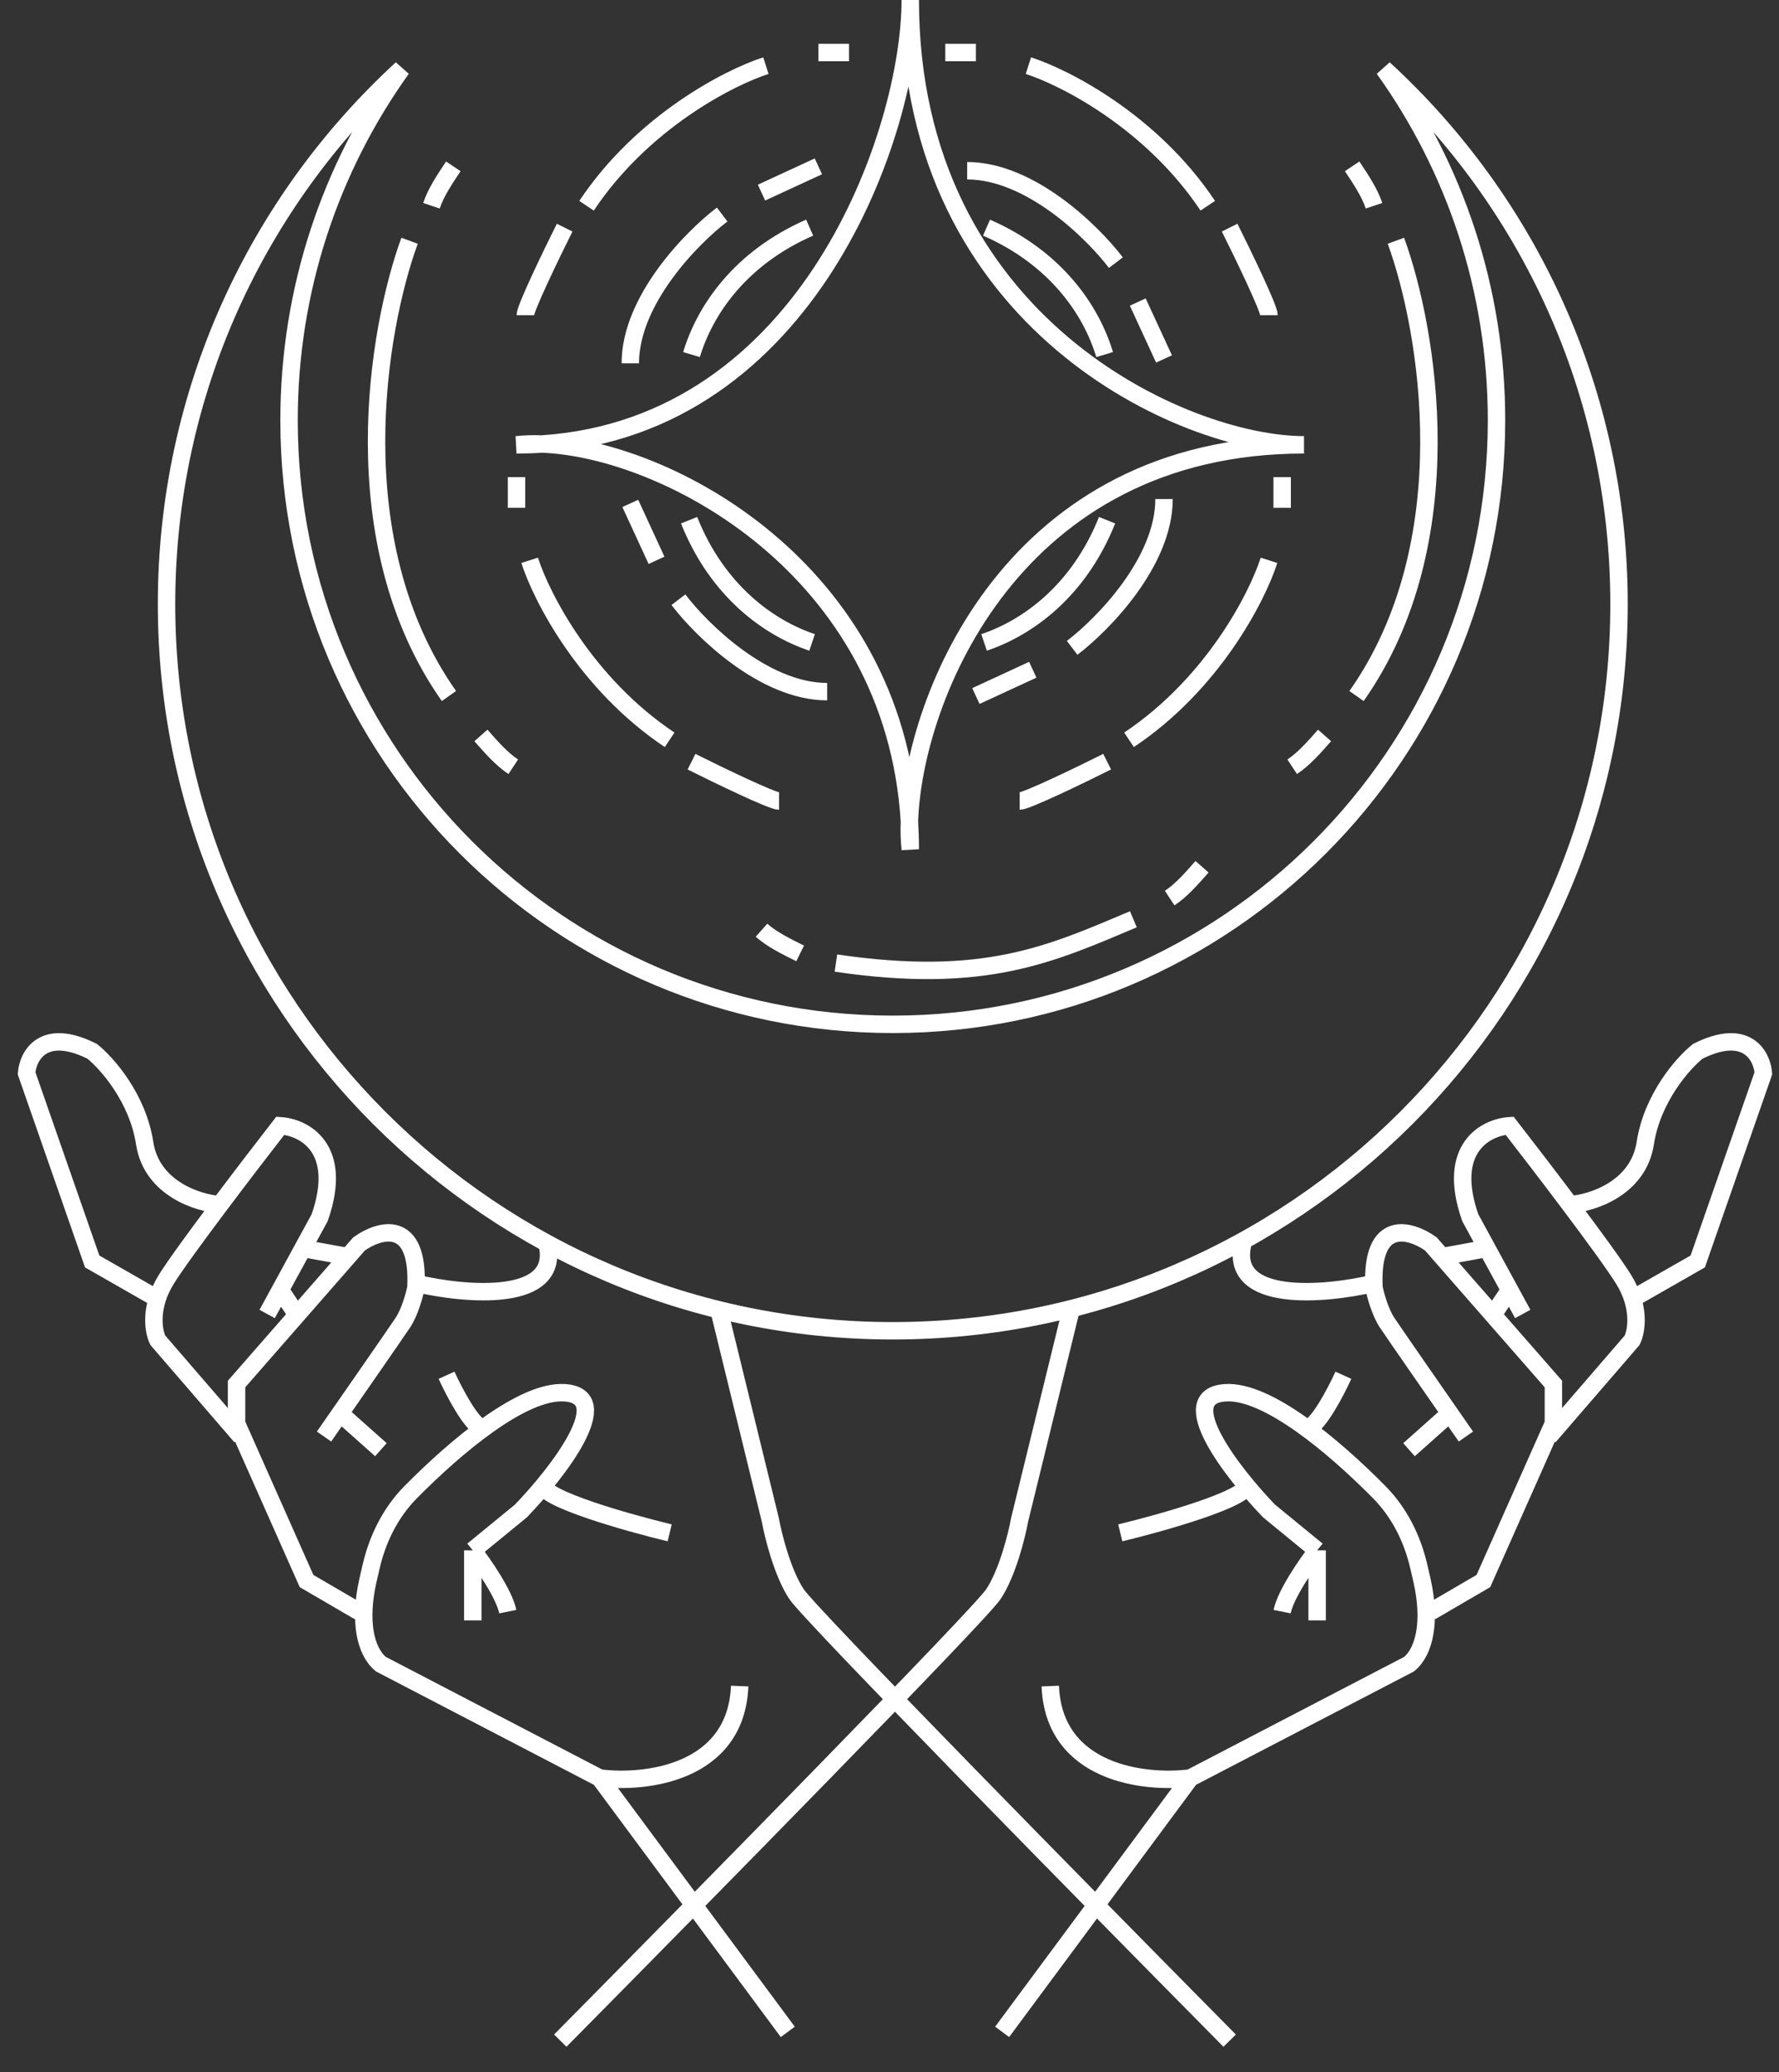
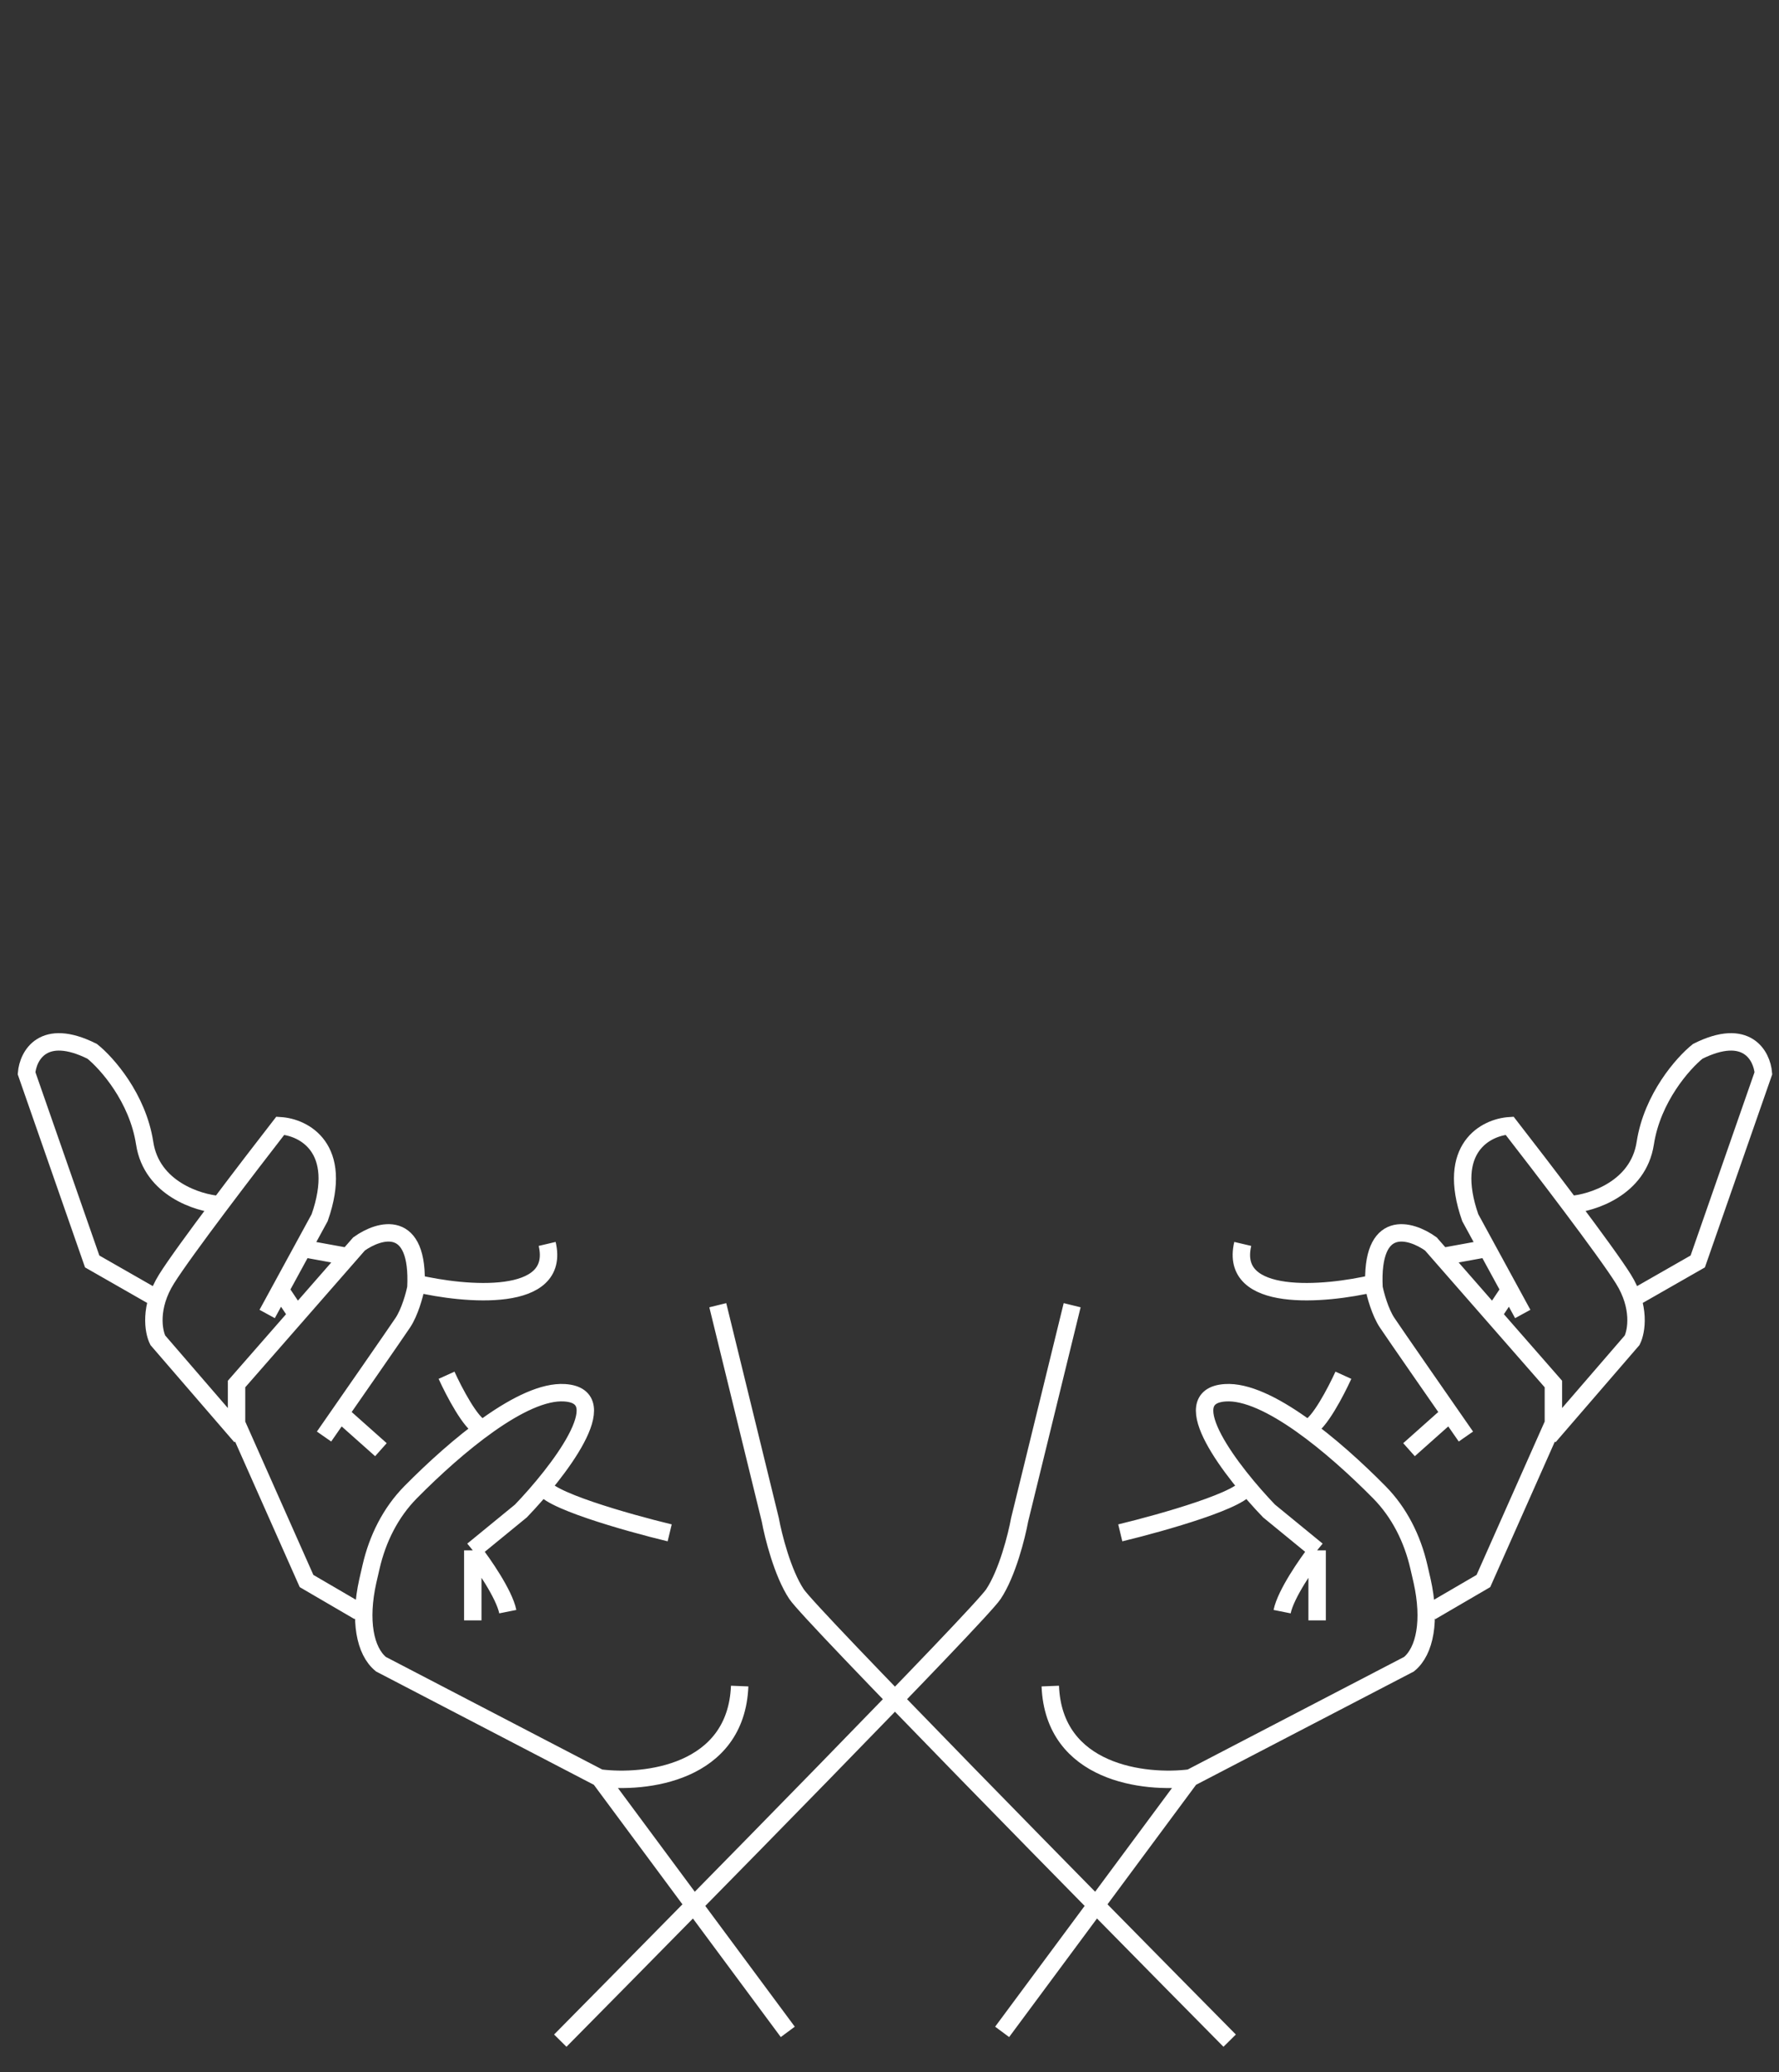
<svg xmlns="http://www.w3.org/2000/svg" width="67" height="78" viewBox="0 0 67 78" fill="none">
  <rect x="0" y="0" width="67" height="78" fill="#333333" stroke="none" />
  <path d="M37.742 76.478L44.827 66.922M44.827 66.922C43.125 67.142 39.687 66.757 39.555 63.462M44.827 66.922L53.066 62.638C53.67 62.144 53.889 60.99 53.56 59.508L53.436 58.97C53.193 57.917 52.704 56.931 51.943 56.162C50.235 54.435 47.72 52.318 46.145 52.422C44.168 52.554 46.42 55.443 47.793 56.871L49.605 58.354M49.605 58.354V60.99M49.605 58.354C49.221 58.848 48.419 60.002 48.287 60.661M53.889 60.661L55.867 59.508L58.503 53.576V52.093L53.889 46.821C53.12 46.271 51.616 45.832 51.748 48.468C51.802 48.743 51.978 49.391 52.242 49.786C52.505 50.182 54.329 52.807 55.208 54.07M53.066 54.565L54.548 53.246M58.338 54.07L61.469 50.445C61.633 50.116 61.798 49.193 61.139 48.139C60.48 47.084 58.009 43.855 56.855 42.372C55.976 42.427 54.45 43.196 55.372 45.832L56.855 48.551M56.855 48.551L57.349 49.457M56.855 48.551L56.361 49.292M61.633 48.798L63.94 47.48L66.412 40.395C66.357 39.736 65.785 38.648 63.94 39.571C63.391 40.01 62.227 41.317 61.963 43.031C61.699 44.744 59.931 45.283 59.162 45.338M56.031 46.985L54.219 47.315M51.747 48.303C49.88 48.743 46.277 49.061 46.804 46.82M40.379 49.127L38.401 57.201C38.291 57.805 37.94 59.211 37.413 60.002C36.886 60.793 26.318 71.535 21.101 76.808M50.594 51.763C50.319 52.368 49.671 53.609 49.276 53.741M42.191 57.695C43.784 57.311 46.969 56.41 46.969 55.883" stroke="white" stroke-width="0.656" />
  <path d="M29.669 76.478L22.584 66.922M22.584 66.922C24.287 67.142 27.725 66.757 27.857 63.462M22.584 66.922L14.346 62.638C13.742 62.144 13.522 60.99 13.852 59.508L13.976 58.97C14.219 57.917 14.708 56.931 15.468 56.162C17.176 54.435 19.692 52.318 21.266 52.422C23.244 52.554 20.992 55.443 19.619 56.871L17.806 58.354M17.806 58.354V60.99M17.806 58.354C18.191 58.848 18.992 60.002 19.124 60.661M13.522 60.661L11.545 59.508L8.909 53.576V52.093L13.522 46.821C14.291 46.271 15.796 45.832 15.664 48.468C15.609 48.743 15.434 49.391 15.17 49.786C14.906 50.182 13.083 52.807 12.204 54.07M14.346 54.565L12.863 53.246M9.074 54.07L5.943 50.445C5.778 50.116 5.613 49.193 6.272 48.139C6.932 47.084 9.403 43.855 10.556 42.372C11.435 42.427 12.962 43.196 12.039 45.832L10.556 48.551M10.556 48.551L10.062 49.457M10.556 48.551L11.051 49.292M5.778 48.798L3.472 47.48L1 40.395C1.055 39.736 1.626 38.648 3.472 39.571C4.021 40.01 5.185 41.317 5.449 43.031C5.712 44.744 7.481 45.283 8.25 45.338M11.38 46.985L13.193 47.315M15.664 48.303C17.532 48.743 21.134 49.061 20.607 46.82M27.033 49.127L29.01 57.201C29.12 57.805 29.472 59.211 29.999 60.002C30.526 60.793 41.093 71.535 46.311 76.808M16.818 51.763C17.092 52.368 17.74 53.609 18.136 53.741M25.221 57.695C23.628 57.311 20.442 56.41 20.442 55.883" stroke="white" stroke-width="0.656" />
-   <path d="M20.411 16.712C30.479 16.045 34.282 4.921 34.282 0C34.282 12.177 44.618 16.743 49.111 16.743C38.165 16.743 34.411 26.248 34.25 30.905M20.411 16.712C20.098 16.733 19.779 16.743 19.453 16.743C19.749 16.71 20.07 16.7 20.411 16.712ZM20.411 16.712C25.092 16.884 33.654 21.392 34.25 30.905M34.25 30.905C34.271 31.252 34.282 31.605 34.282 31.965C34.248 31.651 34.236 31.295 34.25 30.905ZM52.572 9.062C53.78 12.357 55.175 20.398 51.089 26.198M42.685 34.601C39.555 35.919 37.084 37.072 31.482 36.249M51.748 7.744C51.583 7.25 51.254 6.755 50.924 6.261M15.425 9.062C14.217 12.357 12.822 20.398 16.908 26.198M48.666 28.86C49.1 28.573 49.493 28.127 49.885 27.681M44.052 33.803C44.487 33.516 44.879 33.07 45.271 32.624M16.249 7.744C16.414 7.25 16.743 6.755 17.073 6.261M28.68 35.013C29.07 35.359 29.603 35.622 30.135 35.885M19.331 28.86C18.896 28.573 18.504 28.127 18.112 27.681M48.288 17.959V19.113M47.793 21.09C47.354 22.463 45.684 25.736 42.521 27.846M41.697 28.669C40.708 29.164 38.665 30.152 38.402 30.152M19.453 17.959V19.113M31.976 1.977H30.822M35.601 1.977H36.754M28.845 2.471C27.472 2.911 24.199 4.581 22.09 7.744M19.948 21.09C20.387 22.463 22.057 25.736 25.22 27.846M21.266 8.568C20.772 9.556 19.783 11.6 19.783 11.863M38.731 2.471C40.104 2.911 43.378 4.581 45.487 7.744M26.044 28.669C27.033 29.164 29.076 30.152 29.34 30.152M46.31 8.568C46.805 9.556 47.793 11.6 47.793 11.863M43.839 13.511L42.85 11.369M23.738 18.948L24.726 21.09M30.822 6.261L28.68 7.25M36.754 26.198L38.896 25.209M42.026 9.886C41.148 8.733 38.797 6.426 36.425 6.426M25.55 22.573C26.429 23.726 28.779 26.033 31.152 26.033M27.198 8.074C26.044 8.952 23.738 11.303 23.738 13.676M40.379 24.385C41.532 23.507 43.839 21.156 43.839 18.783M26.044 13.346C26.538 11.698 27.857 9.721 30.493 8.568M41.602 13.346C41.108 11.698 39.79 9.721 37.154 8.568M30.585 24.18C28.954 23.633 27.02 22.252 25.952 19.58M37.062 24.18C38.693 23.633 40.626 22.252 41.695 19.58M56.361 15.818C56.361 28.375 46.181 38.555 33.623 38.555C21.066 38.555 10.886 28.375 10.886 15.818C10.886 10.882 12.458 6.314 15.129 2.587C9.685 7.587 6.272 14.764 6.272 22.738C6.272 37.844 18.518 50.089 33.623 50.089C48.729 50.089 60.975 37.844 60.975 22.738C60.975 14.764 57.562 7.587 52.118 2.587C54.789 6.314 56.361 10.882 56.361 15.818Z" stroke="white" stroke-width="0.656" />
</svg>